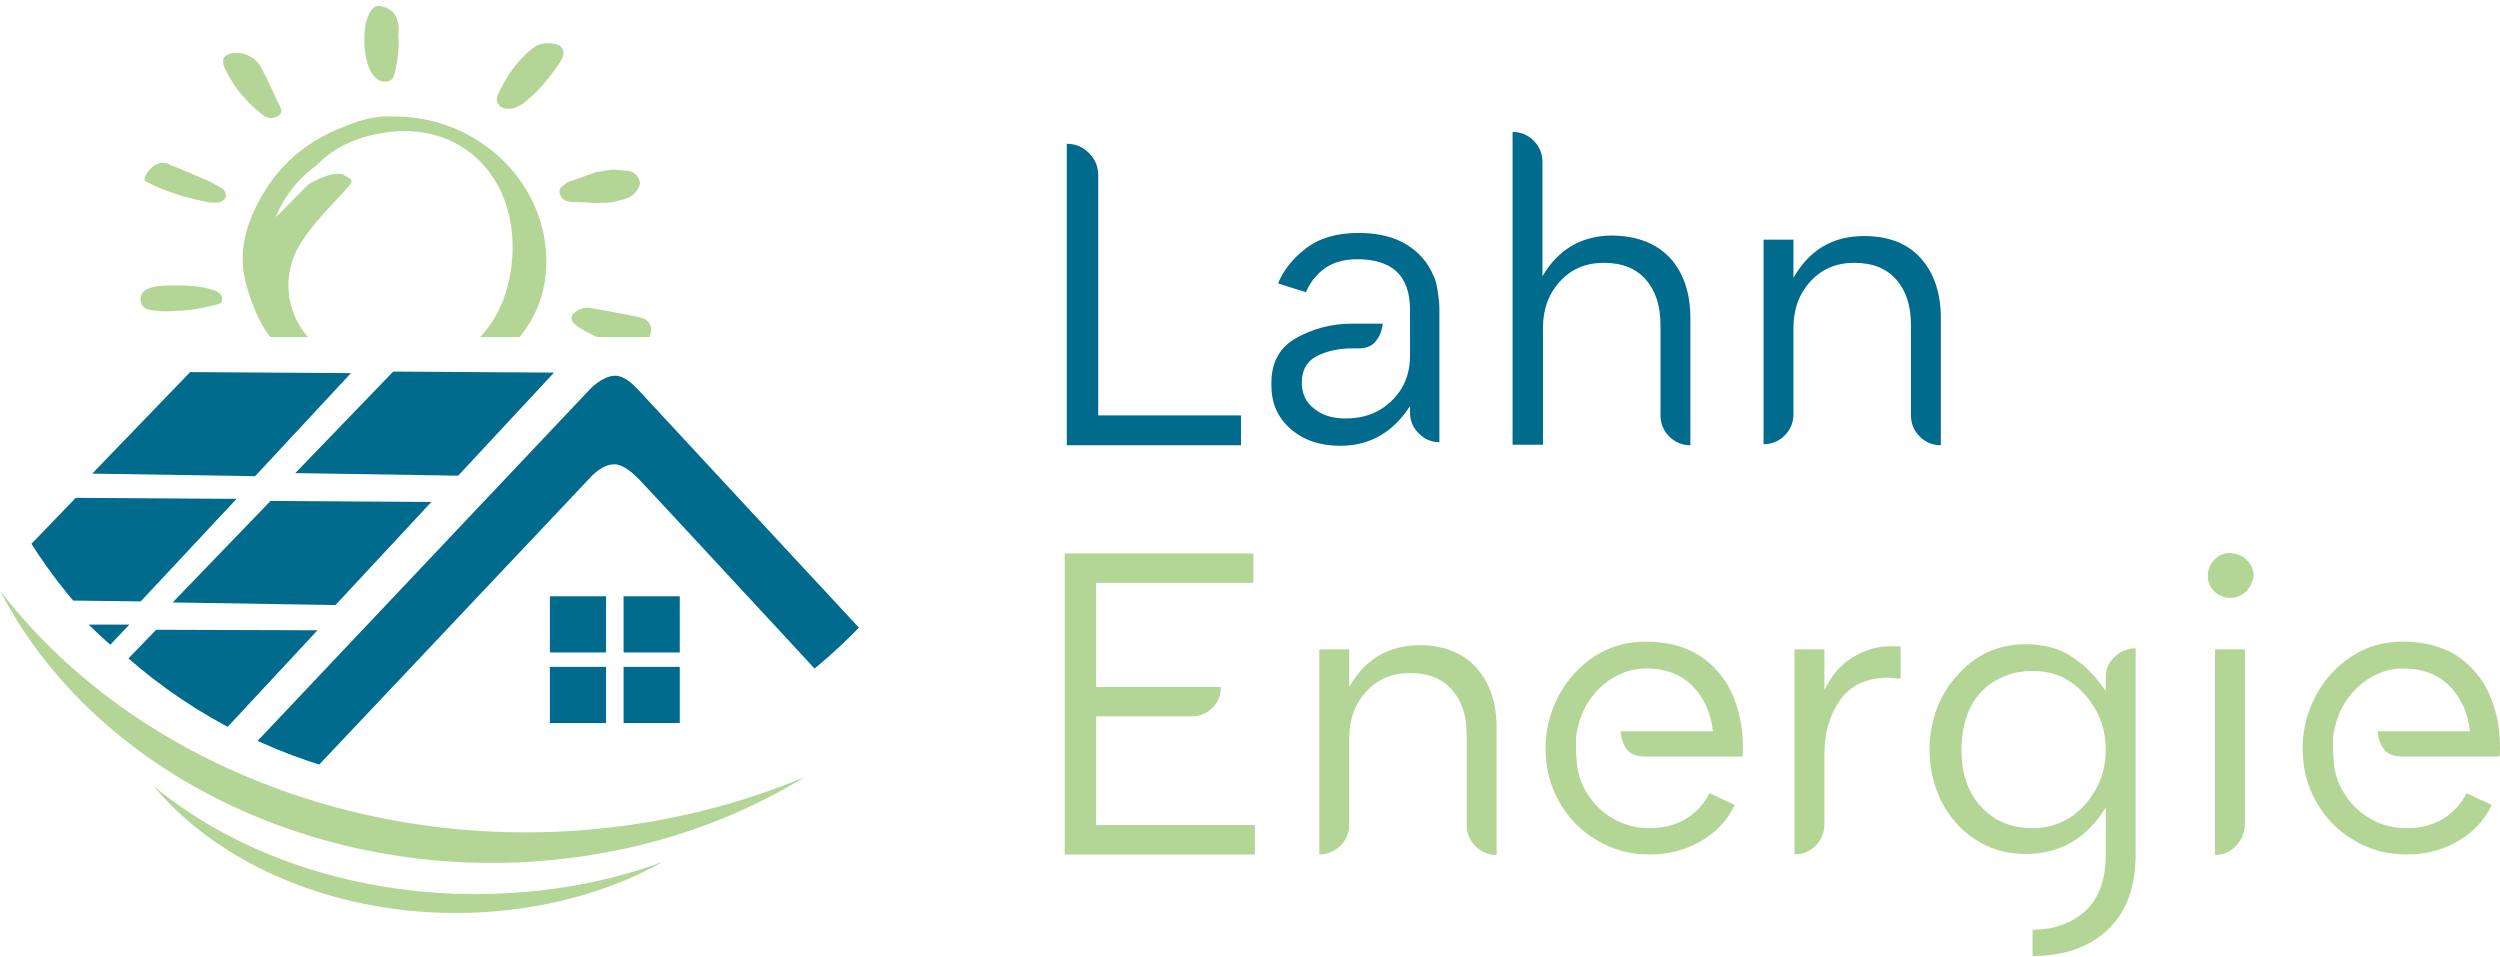
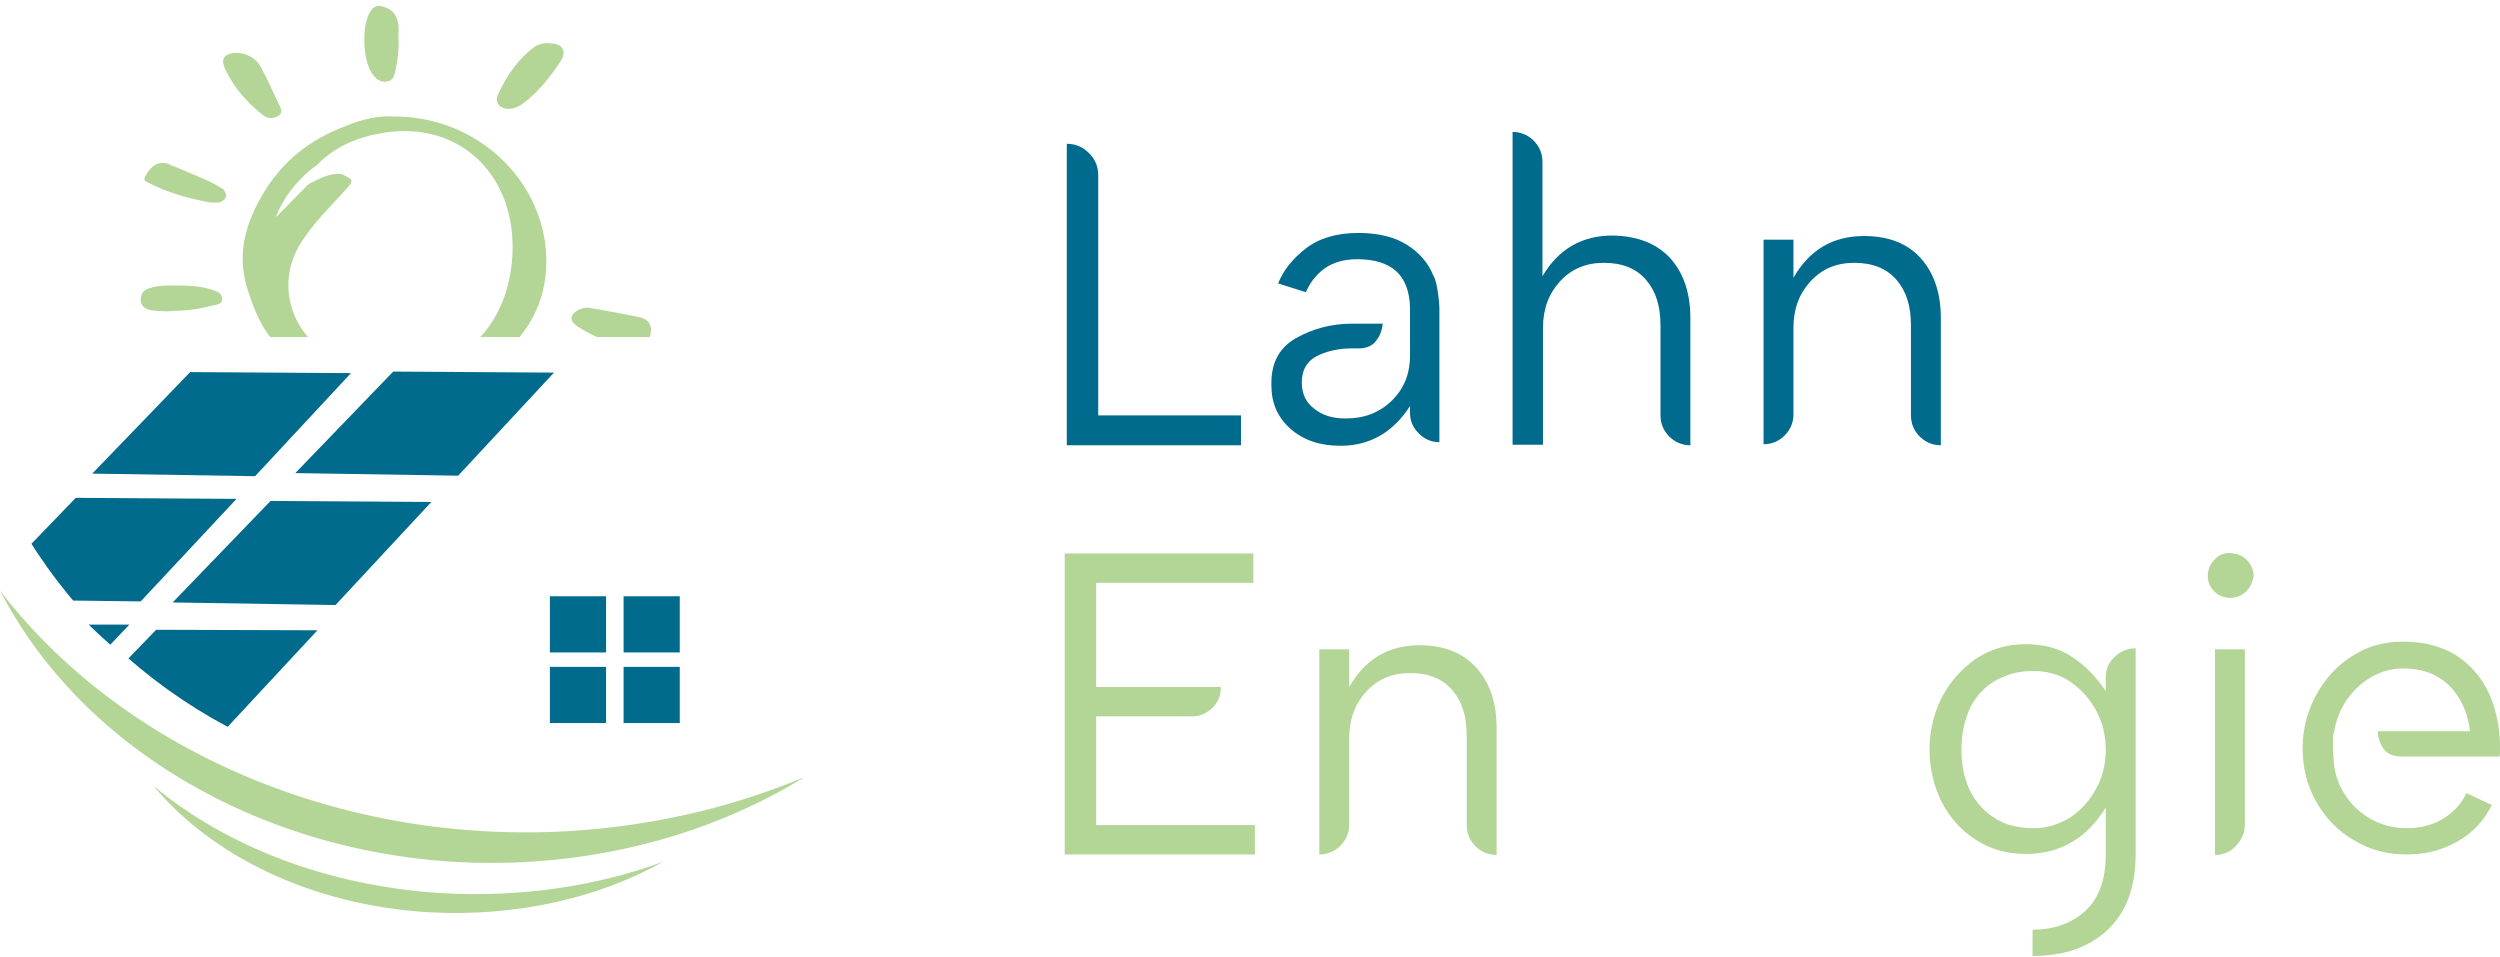
<svg xmlns="http://www.w3.org/2000/svg" xmlns:xlink="http://www.w3.org/1999/xlink" version="1.1" id="Ebene_1" x="0px" y="0px" viewBox="0 0 485.1 185.6" style="enable-background:new 0 0 485.1 185.6;" xml:space="preserve">
  <style type="text/css">
	.st0{fill:#006B8D;}
	.st1{fill:#B3D596;}
	.st2{clip-path:url(#SVGID_00000106847736592009973000000011760469626152232883_);fill:#006B8D;}
	.st3{clip-path:url(#SVGID_00000079484933068325831750000016597224747018422950_);fill:#006B8D;}
	.st4{clip-path:url(#SVGID_00000181070000382093084110000004789051163788500668_);fill:#006B8D;}
	.st5{clip-path:url(#SVGID_00000090972978609206038210000009642548705419530940_);}
</style>
  <g>
    <g>
      <path class="st0" d="M240.8,86.4H207V27.9c1.7,0,3.1,0.6,4.3,1.8s1.8,2.6,1.8,4.3v46.6h27.7V86.4z" />
      <path class="st0" d="M279,56.7c0.2,1.3,0.3,2.4,0.3,3.3v25.8c-1.6,0-2.9-0.6-4-1.7c-1.1-1.1-1.7-2.4-1.7-4v-1.3    c-3.3,5.1-7.8,7.7-13.5,7.7c-4,0-7.2-1.1-9.7-3.3c-2.5-2.2-3.7-5-3.7-8.4v-0.5c0-4,1.6-6.9,4.8-8.7c3.2-1.8,6.8-2.8,10.9-2.8h5.9    c0,0.3-0.1,0.8-0.3,1.5c-0.2,0.7-0.6,1.4-1.3,2.2c-0.7,0.7-1.7,1.1-3,1.1h-1.3c-2.6,0-4.9,0.5-6.9,1.5c-1.9,1-2.9,2.7-2.9,5.1    c0,2.2,0.8,3.9,2.4,5.1c1.6,1.3,3.6,1.9,6.1,1.9c3.6,0,6.5-1.1,8.9-3.4c2.4-2.3,3.6-5.2,3.6-8.9V60c0-3.2-0.9-5.7-2.6-7.3    c-1.7-1.6-4.3-2.4-7.6-2.4c-2.6,0-4.7,0.6-6.4,1.8c-1.6,1.2-2.8,2.7-3.6,4.6L248,55c1-2.5,2.8-4.8,5.4-6.8c2.6-2,6-3,10.2-3    c3.9,0,7,0.8,9.4,2.3c2.4,1.5,4.1,3.5,5.1,5.9C278.6,54.3,278.8,55.4,279,56.7z" />
      <path class="st0" d="M324.1,50.1c2.6,2.9,3.9,6.8,3.9,11.6v24.7c-1.6,0-3-0.6-4.1-1.7c-1.1-1.1-1.7-2.5-1.7-4.1V63.1    c0-3.7-0.9-6.6-2.8-8.8c-1.9-2.2-4.6-3.3-8.2-3.3c-3.5,0-6.3,1.2-8.5,3.6c-2.2,2.4-3.3,5.4-3.3,9v22.7h-5.9V25.6    c1.6,0,3,0.6,4.1,1.7c1.1,1.1,1.7,2.5,1.7,4.1v22.2c3.1-5.3,7.7-7.9,13.6-7.9C317.7,45.8,321.4,47.2,324.1,50.1z" />
      <path class="st0" d="M372.7,50.1c2.6,2.9,3.9,6.8,3.9,11.6v24.7c-1.6,0-3-0.6-4.1-1.7s-1.7-2.5-1.7-4.1V63.1    c0-3.7-0.9-6.6-2.8-8.8c-1.9-2.2-4.6-3.3-8.2-3.3c-3.5,0-6.3,1.2-8.5,3.6c-2.2,2.4-3.3,5.4-3.3,9v16.8c0,1.6-0.6,3-1.7,4.1    c-1.1,1.1-2.5,1.7-4.1,1.7V46.5h5.8v7.4c3.1-5.4,7.6-8.1,13.7-8.1C366.4,45.8,370.1,47.2,372.7,50.1z" />
    </g>
    <g>
      <path class="st1" d="M243.5,165.8h-36.9v-58.4h36.6v5.7h-30.5v20.2h24.2c0,1.6-0.5,2.9-1.6,4c-1.1,1.1-2.4,1.7-4,1.7h-18.6v21.1    h30.8V165.8z" />
      <path class="st1" d="M286.5,129.6c2.6,2.9,3.9,6.8,3.9,11.6v24.7c-1.6,0-3-0.6-4.1-1.7s-1.7-2.5-1.7-4.1v-17.4    c0-3.7-0.9-6.6-2.8-8.8c-1.9-2.2-4.6-3.3-8.2-3.3c-3.5,0-6.3,1.2-8.5,3.6c-2.2,2.4-3.3,5.4-3.3,9V160c0,1.6-0.6,3-1.7,4.1    c-1.1,1.1-2.5,1.7-4.1,1.7V126h5.8v7.3c3.1-5.4,7.6-8.1,13.7-8.1C280.2,125.2,283.9,126.7,286.5,129.6z" />
-       <path class="st1" d="M332.4,142.1c-0.4-3.7-1.7-6.7-4-9c-2.3-2.3-5.3-3.4-9-3.4c-2.2,0-4.3,0.6-6.2,1.7c-1.9,1.1-3.5,2.6-4.8,4.5    c-1.3,1.9-2,3.9-2.4,6.1c-0.1,0.2-0.2,0.8-0.2,1.8v0.1c0,1.2,0,2.3,0.1,3.2c0.1,2.6,0.8,4.9,2.1,6.9c1.3,2.1,3,3.7,5.1,4.9    c2.1,1.2,4.5,1.8,7,1.8c2.7,0,5-0.6,7-1.8c2-1.2,3.5-2.8,4.6-5l4.9,2.3c-1.5,3.1-3.7,5.4-6.7,7.1c-3,1.7-6.2,2.5-9.8,2.5    c-3.8,0-7.2-0.9-10.3-2.8c-3.1-1.8-5.5-4.3-7.3-7.5c-1.8-3.2-2.6-6.6-2.6-10.4c0-3.6,0.9-7,2.6-10.2c1.7-3.1,4-5.7,7-7.6    c3-1.9,6.2-2.8,9.9-2.8c4,0,7.4,0.9,10.2,2.6c2.8,1.8,4.9,4.2,6.4,7.3c1.4,3.1,2.2,6.6,2.2,10.5c0,0.9,0,1.5-0.1,1.9h-18.8    c-1.8,0-3-0.5-3.7-1.5c-0.7-1-1-2-1.1-3v-0.4H332.4z" />
-       <path class="st1" d="M368.8,125.5v6.2c-1-0.1-1.8-0.2-2.3-0.2c-4.3,0-7.5,1.5-9.5,4.4c-2,2.9-3,6.4-3,10.5V160    c0,1.6-0.6,3-1.7,4.1c-1.1,1.1-2.5,1.7-4.1,1.7V126h5.8v7.9c1.4-2.9,3.2-5,5.6-6.4c2.3-1.4,4.7-2.1,7.2-2.1    C367.8,125.4,368.4,125.4,368.8,125.5z" />
      <path class="st1" d="M410.3,127.5c1.1-1.1,2.5-1.7,4.1-1.7v40c0,6.3-1.8,11.2-5.4,14.6s-8.5,5.1-14.6,5.1v-5.1    c4.1,0,7.5-1.2,10.2-3.6c2.6-2.4,4-6,4-10.9v-9.2c-3.7,6-8.9,9-15.5,9c-3.7,0-6.9-0.9-9.8-2.8c-2.8-1.8-5-4.3-6.6-7.4    c-1.5-3.1-2.3-6.5-2.3-10.1c0-3.5,0.8-6.8,2.3-9.9c1.6-3.1,3.8-5.6,6.6-7.6c2.8-1.9,6.1-2.9,9.7-2.9c3.6,0,6.6,0.8,9.1,2.5    c2.5,1.6,4.6,3.8,6.5,6.6v-2.6C408.6,129.9,409.1,128.6,410.3,127.5z M401.6,158.7c2.1-1.4,3.8-3.2,5.1-5.6    c1.3-2.3,1.9-4.9,1.9-7.6c0-2.8-0.6-5.3-1.9-7.7c-1.3-2.3-3-4.2-5.1-5.6c-2.1-1.4-4.5-2-7.1-2c-1.9,0-3.8,0.3-5.5,1    s-3.2,1.6-4.4,2.9c-1.3,1.3-2.4,3-3,5c-0.7,2-1,4.2-1,6.4c0,5.3,1.7,9.4,5,12.2c1.2,1,2.6,1.8,4.1,2.3c1.6,0.5,3.2,0.7,4.9,0.7    C397.1,160.7,399.4,160,401.6,158.7z" />
      <path class="st1" d="M435.7,114.9c-0.9,0.8-2.1,1.2-3.3,1.1c-1.1-0.1-2-0.5-2.8-1.3c-0.8-0.8-1.2-1.8-1.2-2.9    c0-1.2,0.4-2.3,1.3-3.2c0.8-0.9,1.8-1.3,3-1.3c0.2,0,0.6,0.1,1.2,0.2c0.9,0.2,1.7,0.7,2.4,1.5c0.6,0.8,1,1.7,1,2.7    C437.1,113,436.6,114.1,435.7,114.9z M435.6,126v33.9c0,1.6-0.6,3-1.7,4.2c-1.1,1.2-2.5,1.8-4.1,1.8V126H435.6z" />
      <path class="st1" d="M479.3,142.1c-0.4-3.7-1.7-6.7-4-9c-2.3-2.3-5.3-3.4-9-3.4c-2.2,0-4.3,0.6-6.2,1.7c-1.9,1.1-3.5,2.6-4.8,4.5    c-1.3,1.9-2,3.9-2.4,6.1c-0.1,0.2-0.2,0.8-0.2,1.8v0.1c0,1.2,0,2.3,0.1,3.2c0.1,2.6,0.8,4.9,2.1,6.9c1.3,2.1,3,3.7,5.1,4.9    c2.1,1.2,4.5,1.8,7,1.8c2.7,0,5-0.6,7-1.8c2-1.2,3.5-2.8,4.6-5l4.9,2.3c-1.5,3.1-3.7,5.4-6.7,7.1c-3,1.7-6.2,2.5-9.8,2.5    c-3.8,0-7.2-0.9-10.3-2.8c-3.1-1.8-5.5-4.3-7.3-7.5c-1.8-3.2-2.6-6.6-2.6-10.4c0-3.6,0.9-7,2.6-10.2c1.7-3.1,4-5.7,7-7.6    c3-1.9,6.2-2.8,9.9-2.8c4,0,7.4,0.9,10.2,2.6c2.8,1.8,4.9,4.2,6.4,7.3c1.4,3.1,2.2,6.6,2.2,10.5c0,0.9,0,1.5-0.1,1.9h-18.8    c-1.8,0-3-0.5-3.7-1.5c-0.7-1-1-2-1.1-3v-0.4H479.3z" />
    </g>
    <path class="st1" d="M132.1,158.3C80.2,169.5,27.6,150.6,0,114.6c20.1,38.9,71,60.9,121.1,50.1c13-2.8,24.7-7.6,35-13.9   C148.6,153.9,140.6,156.5,132.1,158.3z" />
    <polygon class="st0" points="17.9,91.9 36.9,72.2 68.1,72.4 49.5,92.4  " />
    <polygon class="st0" points="57.3,91.8 76.3,72.1 107.5,72.3 88.9,92.3  " />
    <polygon class="st0" points="33.5,116.9 52.5,97.2 83.7,97.4 65.1,117.4  " />
    <g>
      <defs>
-         <circle id="SVGID_1_" cx="92.8" cy="50.3" r="102.8" />
-       </defs>
+         </defs>
      <clipPath id="SVGID_00000006687058114049783540000001354948606408928668_">
        <use xlink:href="#SVGID_1_" style="overflow:visible;" />
      </clipPath>
      <path style="clip-path:url(#SVGID_00000006687058114049783540000001354948606408928668_);fill:#006B8D;" d="M114.5,92.7    c0,0,2.3-2.7,4.8-2.6c1.5,0,3.3,1.5,4.6,2.8c0.9,0.9,26,28,40.9,44.1c3.5-2.1,6.7-4.4,9.4-7.1c-8.2-8.8-49.2-53-50.3-54.2    c-1.2-1.3-2.8-2.8-4.6-2.8c-2.5,0.1-4.8,2.6-4.8,2.6L49,144.8c3.9,1.3,8.2,2.5,12.9,3.6L114.5,92.7z" />
    </g>
    <g>
      <defs>
        <circle id="SVGID_00000128486383332928867450000011882415709092026044_" cx="92.8" cy="50.3" r="102.8" />
      </defs>
      <clipPath id="SVGID_00000165923067395134762280000015348036487210827661_">
        <use xlink:href="#SVGID_00000128486383332928867450000011882415709092026044_" style="overflow:visible;" />
      </clipPath>
      <polygon style="clip-path:url(#SVGID_00000165923067395134762280000015348036487210827661_);fill:#006B8D;" points="-4.3,116.3     14.7,96.6 45.9,96.8 27.3,116.7   " />
    </g>
    <g>
      <defs>
        <circle id="SVGID_00000063614602250985506370000006077191559084364439_" cx="92.5" cy="50.3" r="102.8" />
      </defs>
      <clipPath id="SVGID_00000044883044479973490540000005194886022466857881_">
        <use xlink:href="#SVGID_00000063614602250985506370000006077191559084364439_" style="overflow:visible;" />
      </clipPath>
      <path style="clip-path:url(#SVGID_00000044883044479973490540000005194886022466857881_);fill:#006B8D;" d="M41.4,142.3l1.6,0    l18.6-20l-31.3-0.1l-8.6,8.9C26.5,135,32.9,138.9,41.4,142.3z" />
    </g>
    <path class="st1" d="M85.6,173.3c-22.3-1.4-41.9-9.2-55.8-20.8C41,166,60.3,175.6,83,177c17.2,1,33.2-2.8,45.7-9.8   C116,171.9,101.2,174.2,85.6,173.3z" />
    <path class="st0" d="M21.4,125.1l3.7-3.9l-7.9,0C18.2,122.2,19.6,123.5,21.4,125.1z" />
    <rect x="106.7" y="115.7" class="st0" width="10.9" height="10.9" />
    <rect x="121" y="115.7" class="st0" width="10.9" height="10.9" />
    <rect x="106.7" y="129.4" class="st0" width="10.9" height="10.9" />
    <rect x="121" y="129.4" class="st0" width="10.9" height="10.9" />
    <g>
      <defs>
        <rect id="SVGID_00000037654825254893482080000011655377862347174274_" x="14.9" y="-31.1" width="137.4" height="96.5" />
      </defs>
      <clipPath id="SVGID_00000132051212414242919390000013790031383041593989_">
        <use xlink:href="#SVGID_00000037654825254893482080000011655377862347174274_" style="overflow:visible;" />
      </clipPath>
      <g style="clip-path:url(#SVGID_00000132051212414242919390000013790031383041593989_);">
        <path class="st1" d="M76.5,22.6c16.6,0,29.9,13.2,29.5,28.8c-0.2,8.7-4.8,15.2-11.8,19.9c-12.7,8.6-29.8,6.7-40.4-4.3     c-3.1-3.2-4.6-7.1-5.9-11.3c-2-6.8-0.1-12.6,3.2-18.2c3.7-6.2,9.1-10.5,15.9-13C70.2,23.1,73.6,22.4,76.5,22.6z M53.8,41.9     c2-2,3.9-4,5.9-6c0.5-0.4,1-0.6,1-0.6c1.8-0.9,3.6-1.8,5.7-1.5c2.3,1.2,2.3,1.2,0.6,3.1c-3,3.3-6.2,6.4-8.6,10.2     c-4.3,6.8-2.8,15.4,3.6,20.4c3.9,3,8.4,4.5,13.2,4.7c13.2,0.5,22.7-7.7,24.1-21.1c1.7-16.4-9.7-27.9-25.1-25.3     c-4.8,0.8-9.1,2.6-12.6,6.1c-0.1,0.1-0.1,0.1-0.2,0.2c-0.8,0.6-1.5,1.1-2.1,1.7c-2.4,2.2-4.3,4.8-5.6,7.9     C53.3,42.3,53.8,41.9,53.8,41.9z" />
        <path class="st1" d="M106.5,8.4c2.7,0,3.6,1.5,2.2,3.6c-1.9,2.9-4,5.5-6.7,7.7c-0.9,0.7-1.8,1.3-3,1.4c-1.8,0.2-3.1-1.1-2.4-2.7     c1.7-3.7,4-7.1,7.4-9.5C104.9,8.5,105.7,8.3,106.5,8.4z" />
        <path class="st1" d="M77.3,7c0.2,2.7-0.2,4.8-0.6,6.8c-0.2,0.9-0.4,1.8-1.5,2c-1.1,0.2-1.9-0.2-2.6-1c-2.3-2.5-2.6-10.3-0.5-12.9     c0.6-0.8,1.4-0.9,2.2-0.6c1.6,0.4,2.6,1.4,2.9,3C77.5,5.4,77.3,6.5,77.3,7z" />
        <path class="st1" d="M122.3,67.4c-3.3-0.7-7-1.9-10.3-4.1c-1.6-1.1-1.4-2.3,0.3-3.2c0.8-0.4,1.6-0.5,2.4-0.3     c3.1,0.5,6.1,1.1,9.2,1.7c1.5,0.3,2.6,1.1,2.4,2.9C126.1,66.3,124.7,67.5,122.3,67.4z" />
        <path class="st1" d="M43.3,12.2c-0.1-1,0.4-1.5,1.4-1.8c2.1-0.5,4.7,0.4,5.9,2.6c1.4,2.5,2.5,5.2,3.8,7.8c0.5,1.1-0.1,1.7-1.1,2     c-1,0.3-1.9-0.1-2.7-0.8c-2.8-2.3-5.1-4.9-6.7-8.2C43.6,13.3,43.4,12.7,43.3,12.2z" />
-         <path class="st1" d="M124.2,35.6c-0.8,3-3.4,3.1-5.7,3.7c-1,0-2.1,0.1-3.1,0.1c-1.3-0.1-2.6-0.2-4-0.2c-1.2,0-2.2-0.2-2.7-1.4     c-0.6-1.4,0.7-1.7,1.3-2.4c1.9-0.7,3.8-1.3,5.7-2c1-0.2,2.1-0.3,3.1-0.5c0.8,0.1,1.6,0.1,2.4,0.2C123,33.1,123.9,34,124.2,35.6z" />
        <path class="st1" d="M83.4,94.9c-2.1-2.7-2.8-5.8-2.9-9.2c0-0.7,0.1-1.3,0.3-2c0.2-0.9,0.5-1.8,1.5-2c1.1-0.2,1.6,0.7,2,1.5     c1.3,2.6,2.6,5.2,3.3,8c0.2,0.6,0.3,1.3,0.5,1.9c-0.3,1.5-0.8,2.8-2.7,2.7c-0.4-0.2-0.8-0.3-1.3-0.5     C83.9,95.2,83.7,95.1,83.4,94.9z" />
        <path class="st1" d="M32.3,31.7c-1.9-0.4-2.9,0.7-3.7,1.8c-0.2,0.5-1,1.3-0.3,1.7c3.9,2.1,8.2,3.3,12.5,4.1c0.4,0,0.9,0,1.3,0     c0.1,0,0.3,0,0.4,0c1.4-0.5,1.8-1.4,0.8-2.6c-1-0.6-2-1.2-3.1-1.7c-1.8-0.8-3.6-1.5-5.4-2.3c-0.3-0.1-0.6-0.3-0.9-0.4     c-0.3-0.1-0.5-0.1-0.8-0.2C33.2,31.9,32.7,31.8,32.3,31.7z" />
        <path class="st1" d="M34.1,60.3c-1.8,0.2-3.2,0.1-4.7-0.1c-1.1-0.2-2-0.6-2.1-1.9c-0.1-1.4,0.7-2.1,1.8-2.4     c1.4-0.5,2.9-0.5,4.4-0.5c2.7,0,5.3,0,7.9,0.9c0.9,0.3,1.8,0.8,1.7,1.8c0,1-1.1,1-1.9,1.2C38.9,59.9,36.4,60.3,34.1,60.3z" />
-         <path class="st1" d="M109.8,84.3c-0.5-0.1-1.1-0.1-1.6-0.4c-3.4-2.1-6.3-4.7-8.5-8c-0.3-0.4-0.5-1-0.1-1.4     c0.4-0.5,0.9-0.4,1.4-0.3c1.3,0.4,2.5,0.7,3.7,1.5c2.3,1.6,4.7,3.1,7,4.7c0.7,0.5,2,0.8,1.7,2c-0.3,1.1-1.4,1.4-2.4,1.7     C110.6,84.2,110.3,84.2,109.8,84.3z" />
        <path class="st1" d="M54.1,88.7c1.2-2.2,2.3-4.5,4.1-6.3c0.8-0.8,1.6-1.5,2.6-2.1c1-0.6,2-0.6,2.9,0.2c0.9,0.8,1,1.7,0.6,2.8     c-1,2.4-2.2,4.7-3.7,6.8c-2.1-0.6-4.2-0.6-6.4-0.5C54.1,89.4,54.1,89,54.1,88.7z" />
        <path class="st1" d="M45,70.9c1.3,0.1,2.3-0.1,2.7,0.8c0.3,0.8-0.4,1.4-0.9,1.9c-2.4,2.4-5.2,4.2-8.1,5.8     c-0.7,0.4-1.5,0.5-2.4,0.4c-1.7-0.2-2.4-1.5-1.3-2.9C37.6,73.7,41.3,71.7,45,70.9z" />
        <path class="st1" d="M54.6,92.3c-0.1,0-0.3-0.1-0.4-0.1c-0.1-0.7-0.3-1.4-0.4-2.1c0.1-0.2,0.2-0.3,0.3-0.5     c2.1-0.1,4.3-0.1,6.4,0.5c-0.5,0.9-1,1.9-1.9,2.6C57.5,90.8,56,91.5,54.6,92.3z" />
        <path class="st1" d="M54.6,92.3c1.4-0.8,2.8-1.5,4,0.4c-0.7,0.8-1.7,0.9-2.7,0.9C55.5,93.2,54.6,93.2,54.6,92.3z" />
      </g>
    </g>
  </g>
</svg>